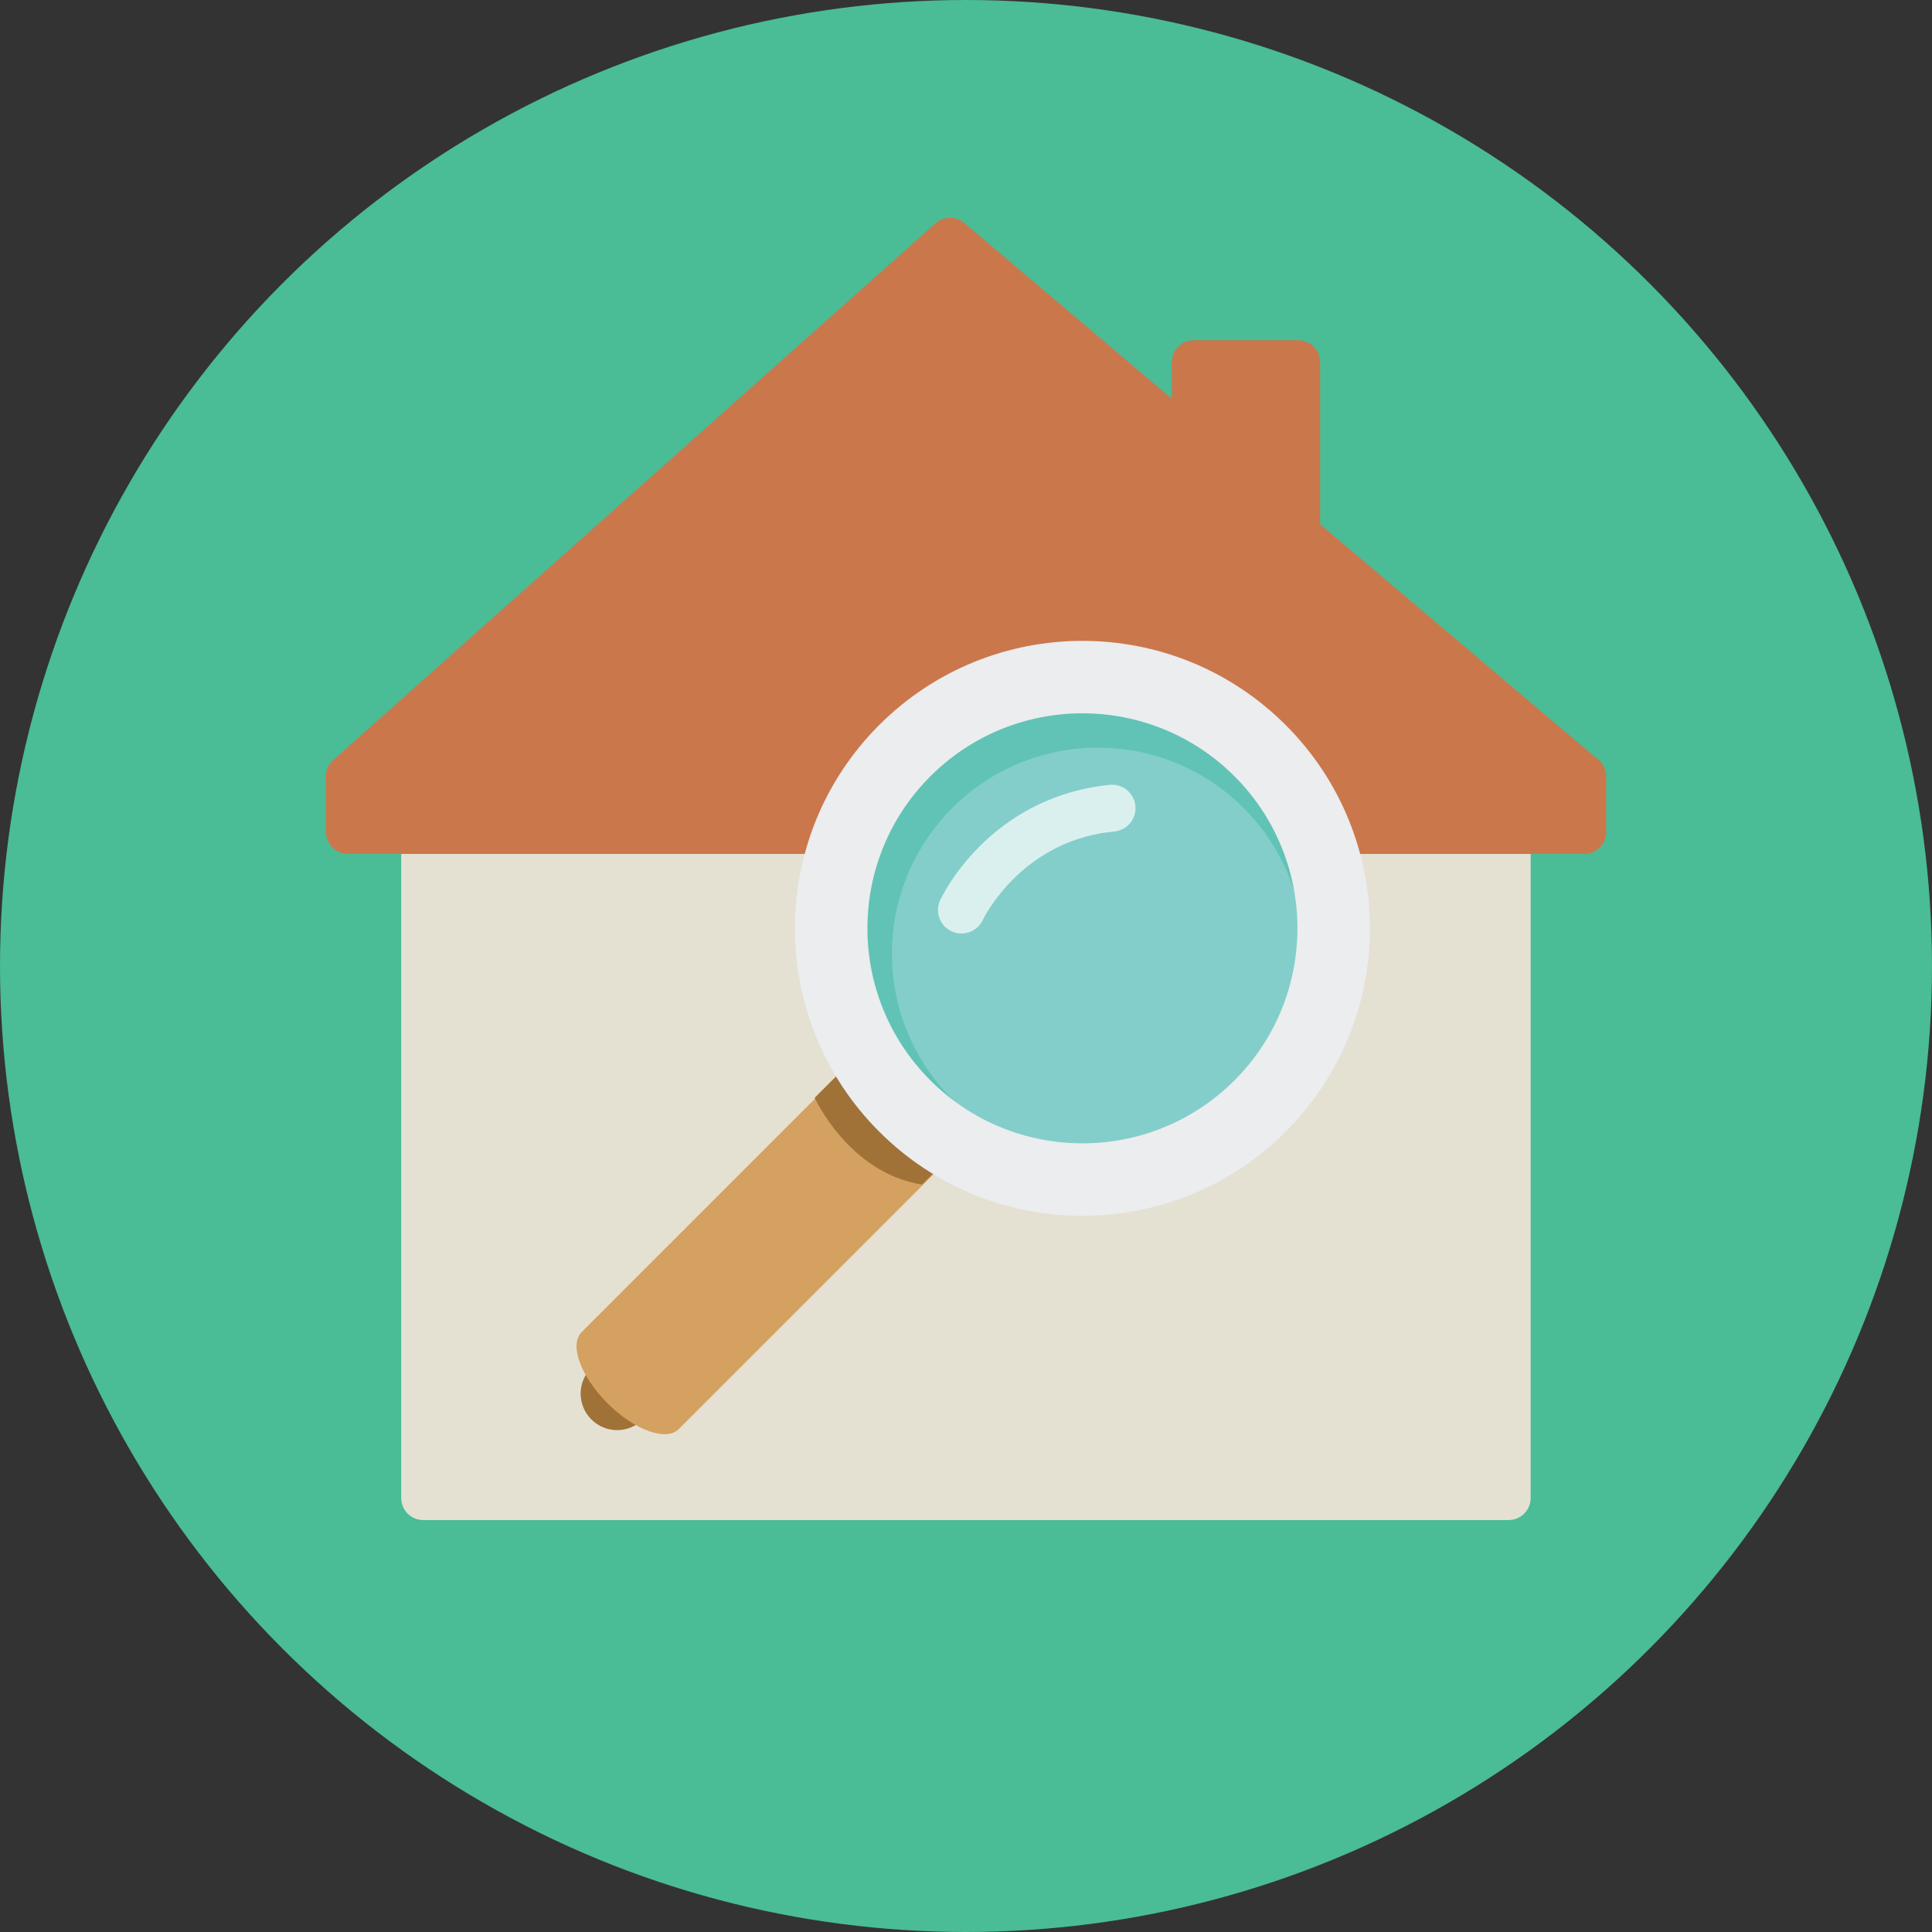
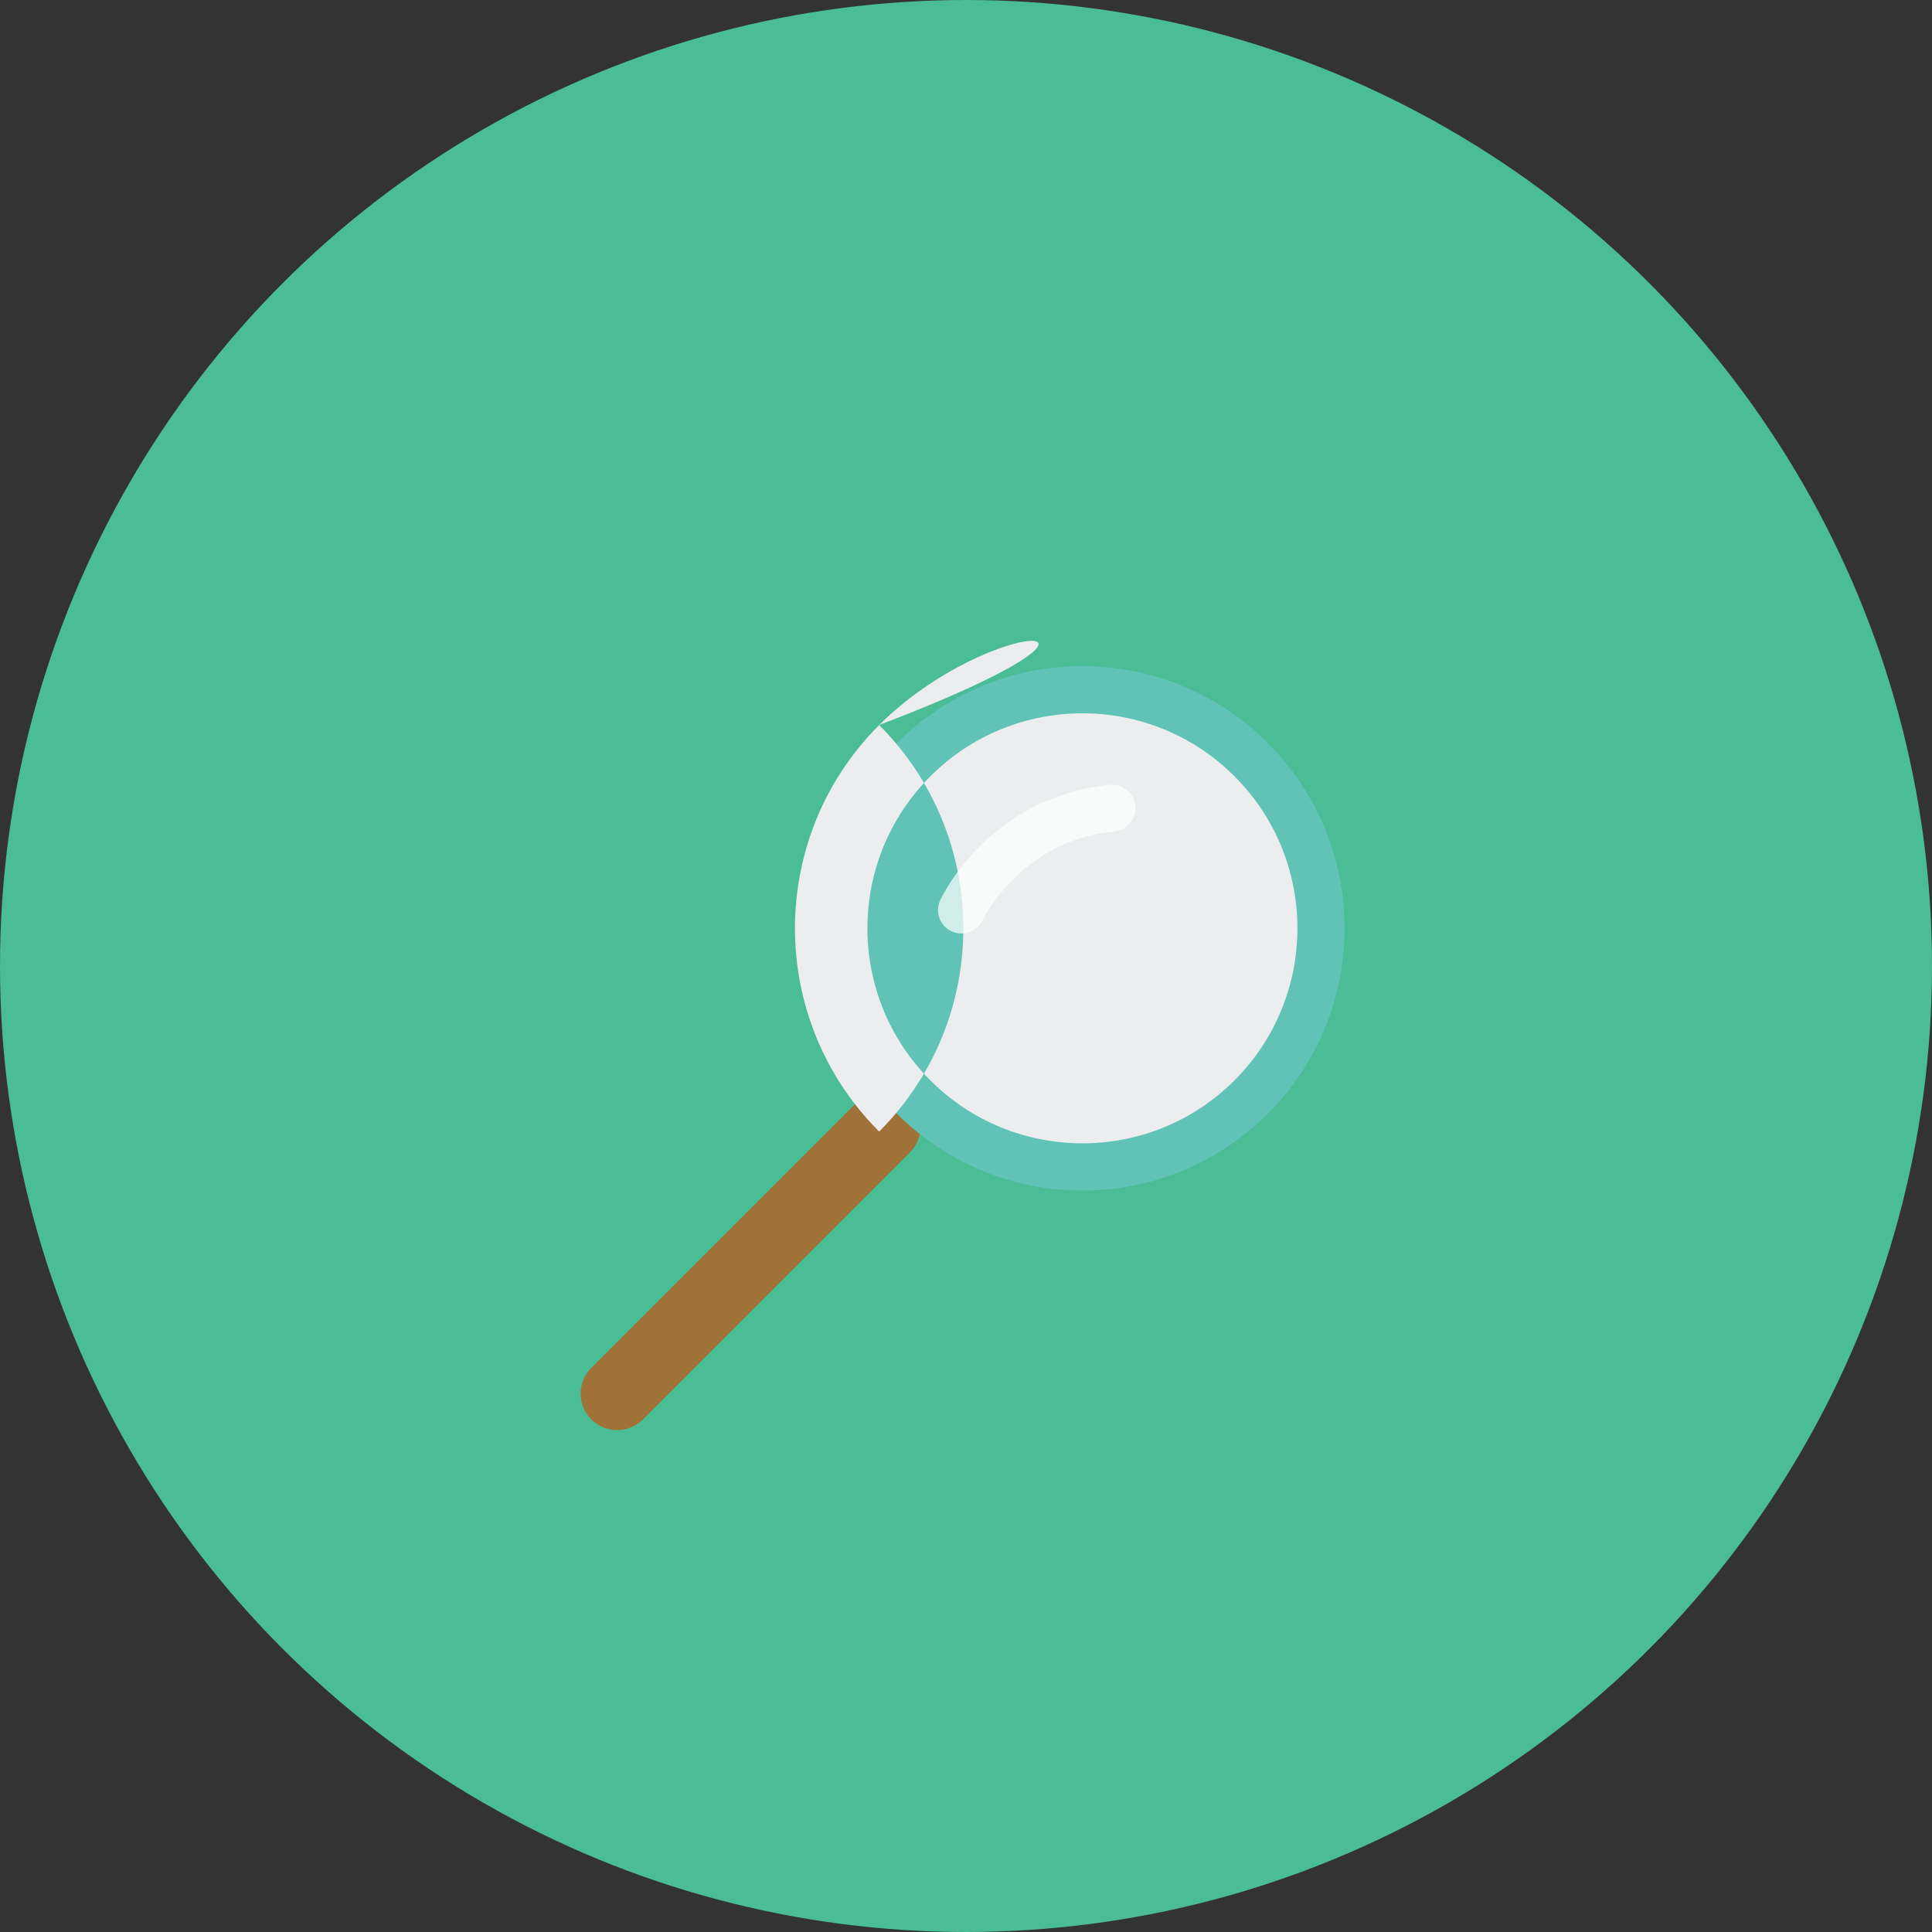
<svg xmlns="http://www.w3.org/2000/svg" height="800px" width="800px" version="1.1" id="Layer_1" viewBox="0 0 473.935 473.935" xml:space="preserve">
  <rect x="0" y="0" width="473.935" height="473.935" fill="#333333" stroke="none" />
  <circle style="fill:#4ABC96;" cx="236.967" cy="236.967" r="236.967" />
-   <path style="fill:#E4E1D3;" d="M370.082,181.166H103.816c-2.975,0-5.392,2.417-5.392,5.392v180.93c0,2.975,2.417,5.392,5.392,5.392  h266.266c2.982,0,5.399-2.417,5.399-5.392V186.562C375.481,183.587,373.064,181.166,370.082,181.166z" />
-   <path style="fill:#CB774C;" d="M393.98,189.914c-0.161-1.616-1.066-3.027-2.354-3.906l-67.79-57.399v-39.76  c0-2.982-2.417-5.392-5.399-5.392h-25.594c-2.982,0-5.399,2.413-5.399,5.392v8.954l-50.896-43.098  c-2.062-1.74-5.07-1.703-7.083,0.094L82.046,186.18c-0.206,0.168-0.4,0.344-0.584,0.535c-1.22,1.212-1.755,2.93-1.497,4.602v12.767  c0,2.978,2.417,5.399,5.392,5.399h303.253c2.982,0,5.399-2.421,5.399-5.399V190.91C394.025,190.58,394.025,190.244,393.98,189.914z" />
  <path style="fill:#A07238;" d="M157.713,348.196c-3.495,3.495-9.156,3.495-12.651,0l0,0c-3.502-3.502-3.502-9.16,0-12.655  l65.489-65.493c3.487-3.487,9.149-3.487,12.651,0.007l0,0c3.495,3.487,3.495,9.149-0.007,12.651L157.713,348.196z" />
-   <path style="fill:#D4A160;" d="M166.461,350.602c-3.061,3.046-10.866,0.206-17.437-6.365l0,0  c-6.578-6.578-9.422-14.383-6.365-17.437l69.552-69.56c3.061-3.053,10.866-0.206,17.437,6.365l0,0  c6.578,6.563,9.429,14.376,6.365,17.444L166.461,350.602z" />
  <circle style="fill:#60C3B6;" cx="265.517" cy="227.729" r="64.321" />
-   <circle style="fill:#83CECA;" cx="269.334" cy="233.937" r="50.533" />
-   <path style="fill:#A07238;" d="M208.986,260.148l-9.141,9.141c0,0,8.352,18.454,26.316,21.287l6.642-6.634v-8.58L208.986,260.148z" />
-   <path style="fill:#EBEDEF;" d="M215.662,177.866c-27.536,27.536-27.536,72.19,0,99.722c27.543,27.547,72.19,27.547,99.734,0.011  c27.536-27.543,27.536-72.198,0-99.734C287.852,150.323,243.205,150.323,215.662,177.866z M302.827,265.023  c-20.595,20.595-53.994,20.599-74.596,0c-20.595-20.599-20.595-53.998,0-74.593c20.602-20.599,54.001-20.599,74.596,0  C323.425,211.029,323.418,244.429,302.827,265.023z" />
+   <path style="fill:#EBEDEF;" d="M215.662,177.866c-27.536,27.536-27.536,72.19,0,99.722c27.536-27.543,27.536-72.198,0-99.734C287.852,150.323,243.205,150.323,215.662,177.866z M302.827,265.023  c-20.595,20.595-53.994,20.599-74.596,0c-20.595-20.599-20.595-53.998,0-74.593c20.602-20.599,54.001-20.599,74.596,0  C323.425,211.029,323.418,244.429,302.827,265.023z" />
  <path style="opacity:0.7;fill:#FFFFFF;enable-background:new    ;" d="M230.629,220.829c-1.325,2.881-0.067,6.309,2.806,7.63  c2.892,1.34,6.316,0.067,7.644-2.799c0,0,0.052-0.138,0.329-0.64c1.994-3.656,11.615-19.158,31.936-21.048  c2.47-0.236,4.415-1.991,5.014-4.258c0.168-0.636,0.228-1.317,0.161-2.024c-0.314-3.158-3.113-5.482-6.279-5.167  C242.27,195.609,230.921,220.249,230.629,220.829z" />
</svg>